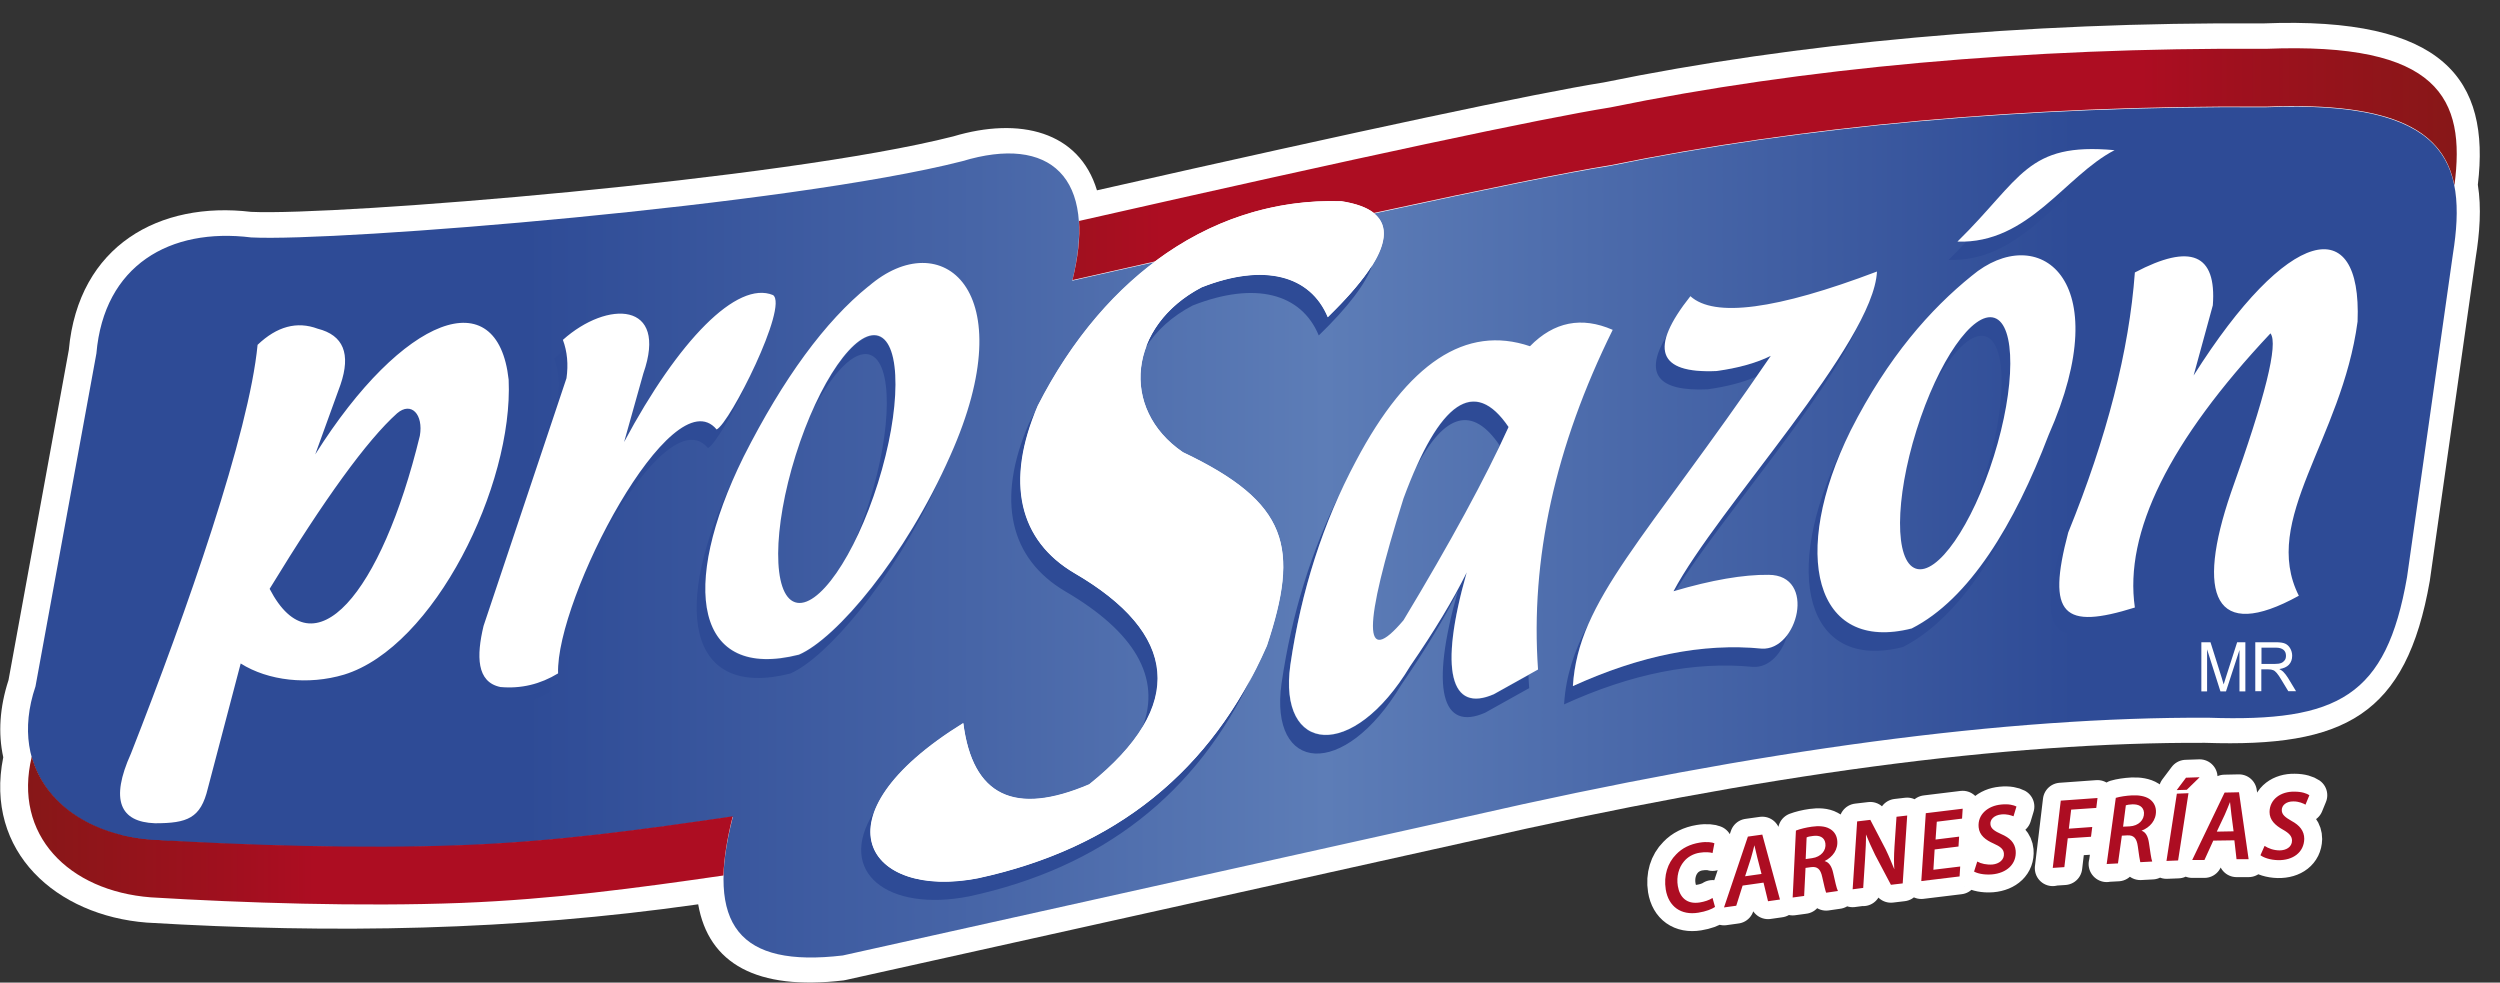
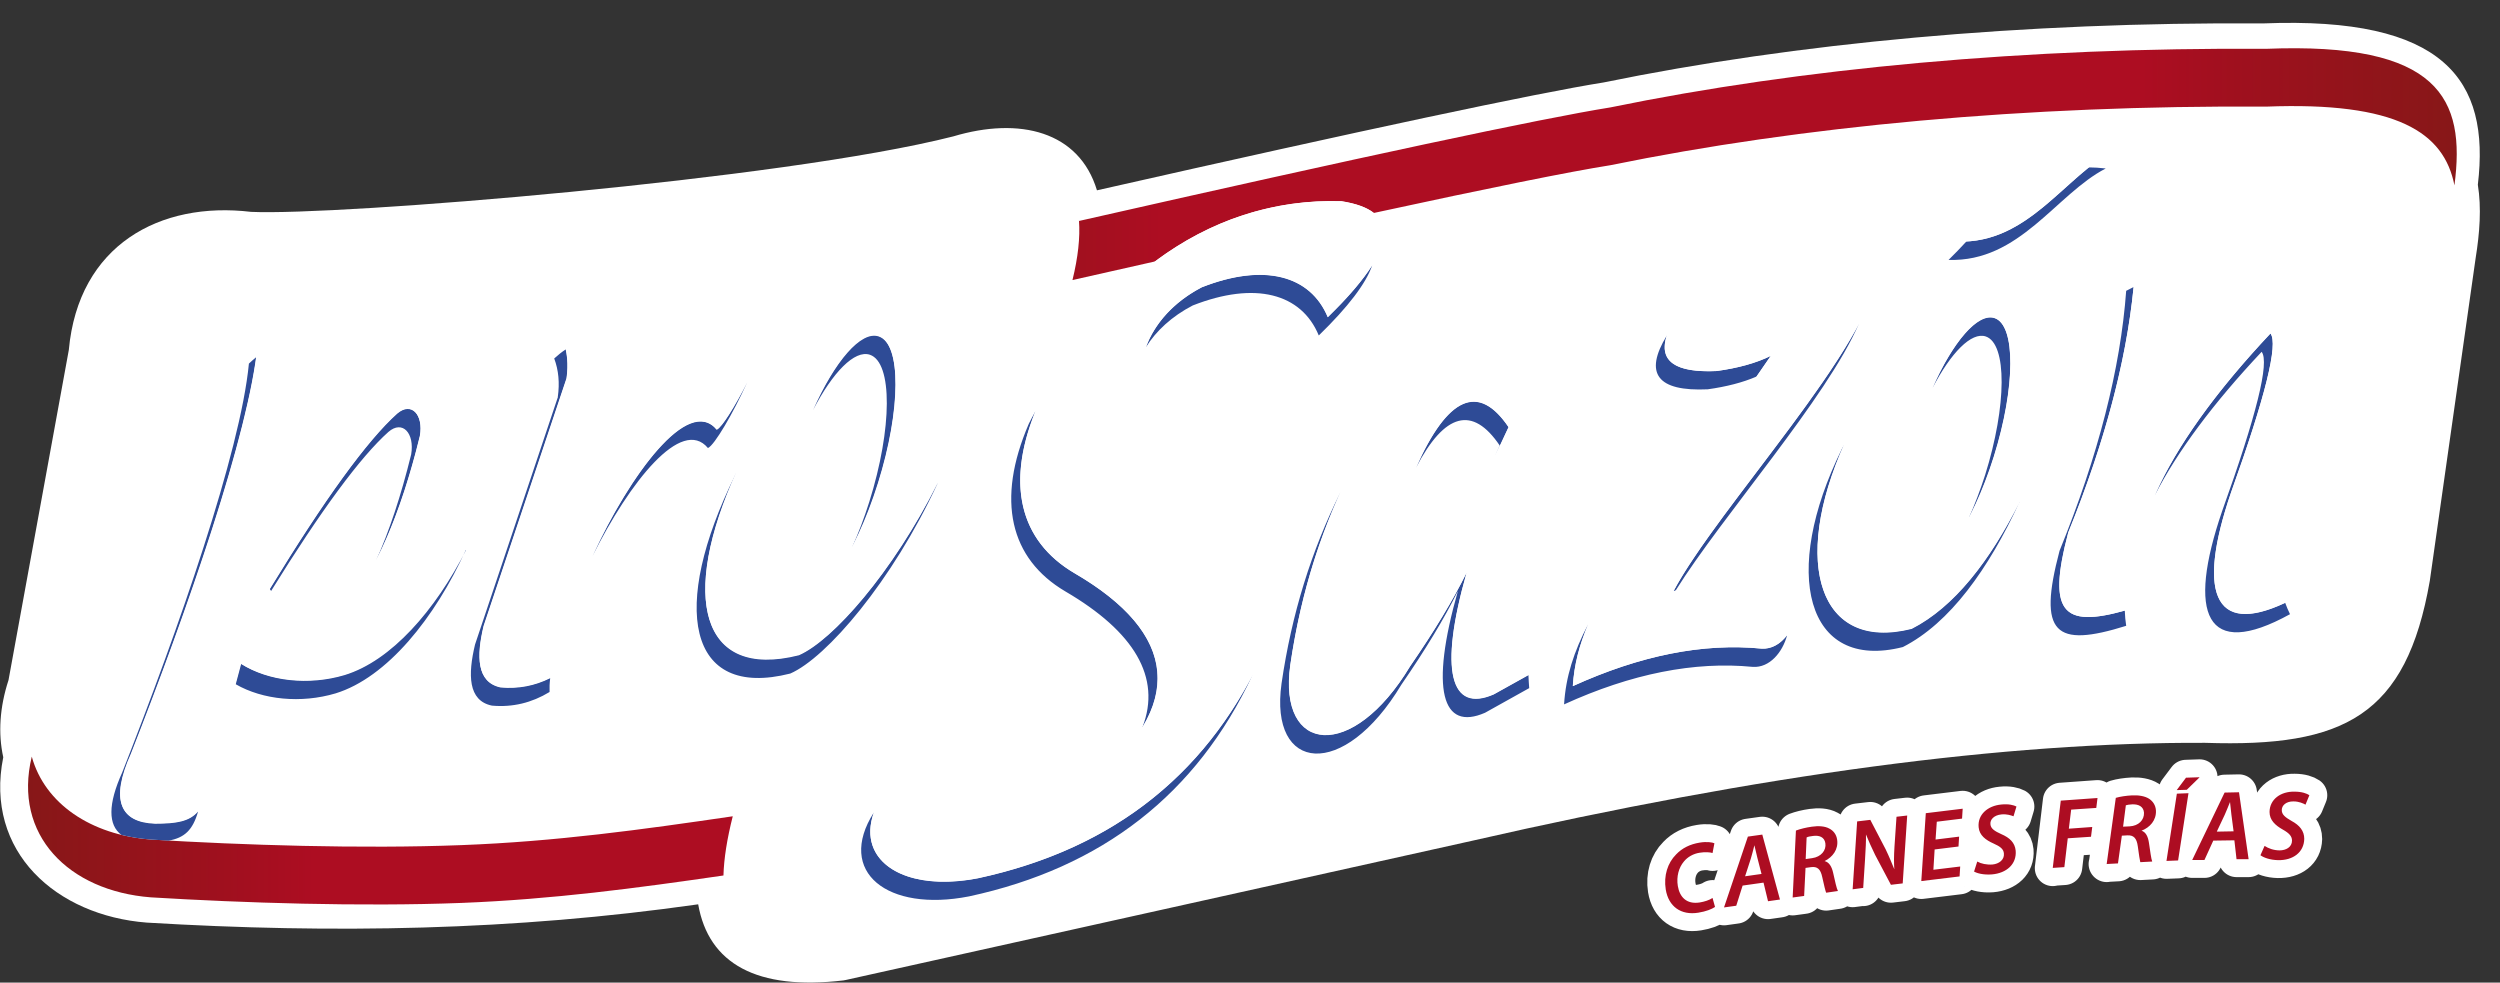
<svg xmlns="http://www.w3.org/2000/svg" id="Capa_2" viewBox="0 0 161.31 63.4">
  <rect x="0" y="0" width="161.31" height="63.4" fill="#333333" stroke="none" />
  <defs>
    <style>.cls-1{fill:url(#linear-gradient);}.cls-2{clip-path:url(#clippath);}.cls-3,.cls-4,.cls-5{fill:#fff;}.cls-6{clip-rule:evenodd;fill:none;}.cls-7{clip-path:url(#clippath-1);}.cls-8{fill:url(#linear-gradient-3);}.cls-9{fill:url(#linear-gradient-2);}.cls-10{fill:#2e4b96;}.cls-10,.cls-11,.cls-4,.cls-5{fill-rule:evenodd;}.cls-11{fill:#ad0d22;}.cls-5{stroke:#fff;stroke-linecap:round;stroke-linejoin:round;stroke-width:2.31px;}</style>
    <clipPath id="clippath">
      <path class="cls-6" d="m47.28,52.71c-5.86.86-11.42,1.62-17.5,1.86-6.5.25-14.12,0-20.05-.36-5.58-.43-9.3-4.43-7.44-9.92l3.93-21.48c.49-5.7,4.75-8.14,9.99-7.49,5.51.29,34.72-2.07,45.88-4.92,5.65-1.71,8.75,1,7.1,7.71l5.32-1.2c-2.97,2.23-5.55,5.37-7.54,9.28-2.12,4.92-1.22,8.7,2.36,10.81,6.65,3.87,7.3,8.54.96,13.62-4.82,2.06-7.53.75-8.13-3.95-9.79,6.06-6.21,11.42.96,10.02,8.87-1.92,15.08-6.92,18.63-15.02,2.1-6.33,1.44-9.22-5.42-12.48-4.11-2.81-3.5-8.17,1.22-10.63,4.02-1.58,7.01-.77,8.13,1.93,3.42-3.33,4.41-5.57,2.97-6.71,7.52-1.63,12.61-2.66,15.26-3.08,12.32-2.53,26.83-3.88,42.3-3.78,11.63-.47,13.02,3.5,12.06,9.49l-2.96,20.84c-1.34,7.67-4.41,9.35-12.81,9.06-13.02-.06-28.91,2.06-47.68,6.35l-40.44,8.99c-6.68.79-8.89-1.93-7.1-8.92Z" />
    </clipPath>
    <linearGradient id="linear-gradient" x1="0" y1="32.28" x2="161.31" y2="32.28" gradientUnits="userSpaceOnUse">
      <stop offset=".21" stop-color="#2e4b96" />
      <stop offset=".39" stop-color="#4765a7" />
      <stop offset=".53" stop-color="#5d7db7" />
      <stop offset=".83" stop-color="#2e4b96" />
    </linearGradient>
    <clipPath id="clippath-1">
      <path class="cls-6" d="m69.61,14.26c18.38-4.17,29.81-6.61,34.3-7.33,12.32-2.53,26.83-3.88,42.3-3.78,11.18-.45,12.9,3.2,12.16,8.81-.67-3.42-3.71-5.41-12.16-5.08-15.47-.1-29.98,1.26-42.3,3.78-2.65.42-7.74,1.45-15.26,3.08-.46-.36-1.15-.61-2.09-.76-4.38-.14-8.49,1.23-12.04,3.89l-5.32,1.2c.36-1.47.5-2.75.42-3.83Zm-22.93,42.23c-5.64.82-11.03,1.54-16.9,1.77-6.5.25-14.12,0-20.05-.36-5.29-.41-8.91-4.02-7.68-9.08.84,3.04,3.82,5.05,7.68,5.35,5.93.36,13.55.61,20.05.36,6.08-.23,11.64-1,17.5-1.86-.37,1.46-.57,2.73-.6,3.82Z" />
    </clipPath>
    <linearGradient id="linear-gradient-2" x1=".81" y1="52.18" x2="68.02" y2="52.18" gradientUnits="userSpaceOnUse">
      <stop offset="0" stop-color="#851817" />
      <stop offset=".2" stop-color="#9f101e" />
      <stop offset=".29" stop-color="#ad0d22" />
      <stop offset=".75" stop-color="#ad0d22" />
      <stop offset="1" stop-color="#851817" />
    </linearGradient>
    <linearGradient id="linear-gradient-3" x1="325" y1="1484.23" x2="428.64" y2="1484.23" gradientTransform="translate(485.7 1494.39) rotate(179.97)" gradientUnits="userSpaceOnUse">
      <stop offset="0" stop-color="#851817" />
      <stop offset=".15" stop-color="#9f101e" />
      <stop offset=".21" stop-color="#ad0d22" />
      <stop offset=".82" stop-color="#ad0d22" />
      <stop offset="1" stop-color="#851817" />
    </linearGradient>
  </defs>
  <g id="AZUL">
    <path class="cls-5" d="m145.85,55.18c.19.15.62.31,1.14.32.96.02,1.67-.5,1.69-1.37,0-.52-.3-.88-.82-1.16-.4-.23-.64-.41-.63-.71,0-.29.28-.56.76-.55.35,0,.63.13.77.21l.25-.61c-.16-.11-.48-.23-.96-.23-.87-.02-1.6.48-1.61,1.31,0,.52.36.86.86,1.14.41.23.59.43.59.71,0,.42-.39.63-.8.63-.38,0-.73-.13-.97-.29l-.27.61Zm-2.81-1.53l.51-1.08c.12-.26.23-.56.34-.82l.09.82.14,1.07-1.07.02Zm1.13.56l.14,1.23h.78s-.62-4.32-.62-4.32l-.93.02-2.09,4.35h.79s.57-1.25.57-1.25l1.36-.02Zm-3.12-4.03l-.6.8.65-.02.83-.81-.88.03Zm-.59,1.03l-.67,4.34.75-.03.67-4.34-.75.03Zm-3.29.75c.09-.03.21-.05.4-.06.42-.02.74.14.77.54.02.47-.35.85-.93.88l-.42.02.18-1.39Zm-1.25,3.79l.74-.04.25-1.79.36-.02c.39-.02.6.17.67.71.07.52.13.92.16,1.02l.77-.04c-.07-.18-.13-.67-.21-1.2-.06-.41-.2-.7-.48-.79.54-.21.96-.67.93-1.3-.02-.35-.2-.6-.44-.76-.28-.18-.69-.24-1.1-.22-.38.02-.78.08-1.05.16l-.59,4.28Zm-3.47.25l.75-.05.22-1.86,1.5-.1.08-.63-1.51.11.15-1.23,1.62-.11.08-.64-2.37.17-.52,4.36Zm-5.1.22c.2.13.64.24,1.17.2.96-.08,1.61-.67,1.54-1.53-.05-.52-.39-.84-.93-1.07-.42-.19-.68-.35-.7-.64-.03-.29.22-.58.7-.63.34-.04.64.06.79.12l.19-.63c-.17-.09-.5-.18-.98-.13-.87.08-1.54.65-1.46,1.47.05.52.45.82.97,1.05.43.19.64.36.66.64.04.41-.32.67-.73.71-.38.03-.74-.05-.99-.19l-.2.63Zm-.92-2.24l-1.54.19.08-1.15,1.63-.2.04-.64-2.38.29-.29,4.38,2.47-.3.04-.64-1.73.21.08-1.31,1.54-.19.04-.64Zm-6.21,3.33l.12-1.87c.04-.65.07-1.19.06-1.6.18.45.33.78.59,1.32l1.02,1.93.76-.09.29-4.38-.69.08-.13,1.92c-.04.63-.04,1.05-.01,1.47-.17-.41-.32-.79-.56-1.29l-.99-1.9-.85.1-.29,4.38.69-.09Zm-3.64-3.28c.08-.04.2-.07.39-.09.42-.06.75.07.81.47.07.46-.28.88-.85.96l-.42.06.06-1.4Zm-.91,3.88l.74-.1.09-1.81.36-.05c.39-.05.61.11.72.65.11.51.21.91.25,1l.76-.11c-.09-.17-.19-.65-.31-1.18-.09-.4-.26-.68-.55-.75.52-.26.9-.75.81-1.38-.05-.35-.25-.59-.51-.72-.29-.16-.7-.18-1.12-.12-.37.05-.77.15-1.03.25l-.21,4.31Zm-3.07-1.37l.37-1.14c.08-.27.16-.58.23-.86l.19.8.27,1.05-1.06.15Zm1.19.41l.29,1.2.77-.11-1.14-4.19-.93.13-1.54,4.57.79-.11.41-1.3,1.34-.19Zm-3.29.99c-.21.14-.52.24-.83.29-.84.13-1.29-.34-1.41-1.06-.1-.61.06-1.19.39-1.58.24-.3.62-.51,1.02-.57.37-.06.68-.03.83.02l.12-.63c-.13-.06-.49-.12-.96-.04-.61.1-1.12.35-1.51.76-.55.55-.81,1.37-.67,2.26.18,1.11.99,1.68,2.1,1.5.5-.08.87-.23,1.08-.37l-.16-.58Z" />
    <path class="cls-3" d="m45.05,58.35c-11.94,1.7-23.54,1.9-35.58,1.18-5.82-.45-10.49-4.56-9.26-10.67-.34-1.55-.23-3.23.34-4.98l3.89-21.3c.62-6.77,5.88-9.61,11.76-8.91,5.49.26,34.32-2.07,45.31-4.87,4.28-1.28,8.12-.33,9.27,3.48,17.41-3.94,28.31-6.26,32.69-6.96,12.4-2.54,27-3.91,42.57-3.81,11.67-.46,14.65,3.63,13.84,10.41.24,1.49.12,3.11-.14,4.72l-2.96,20.84c-1.52,8.71-5.53,10.75-14.49,10.45-12.84-.06-28.59,2.04-47.26,6.31l-40.45,8.99-.16.03c-5.59.66-8.7-1.08-9.37-4.91Z" />
    <g class="cls-2">
-       <polygon class="cls-1" points="0 1.86 161.31 1.86 161.31 62.7 0 62.7 0 1.86 0 1.86" />
-     </g>
+       </g>
    <path class="cls-11" d="m145.85,55.18c.19.15.62.31,1.14.32.96.02,1.67-.5,1.69-1.37,0-.52-.3-.88-.82-1.16-.4-.23-.64-.41-.63-.71,0-.29.28-.56.76-.55.35,0,.63.13.77.21l.25-.61c-.16-.11-.48-.23-.96-.23-.87-.02-1.6.48-1.61,1.31,0,.52.36.86.86,1.14.41.23.59.43.59.71,0,.42-.39.63-.8.63-.38,0-.73-.13-.97-.29l-.27.61Zm-2.81-1.53l.51-1.08c.12-.26.23-.56.34-.82l.09.82.14,1.07-1.07.02Zm1.13.56l.14,1.23h.78s-.62-4.32-.62-4.32l-.93.02-2.09,4.35h.79s.57-1.25.57-1.25l1.36-.02Zm-3.12-4.03l-.6.8.65-.02.83-.81-.88.03Zm-.59,1.03l-.67,4.34.75-.03.67-4.34-.75.03Zm-3.29.75c.09-.03.21-.05.4-.06.42-.02.74.14.77.54.02.47-.35.85-.93.88l-.42.02.18-1.39Zm-1.25,3.79l.74-.04.25-1.79.36-.02c.39-.02.6.17.67.71.07.52.13.92.16,1.02l.77-.04c-.07-.18-.13-.67-.21-1.2-.06-.41-.2-.7-.48-.79.54-.21.96-.67.93-1.3-.02-.35-.2-.6-.44-.76-.28-.18-.69-.24-1.1-.22-.38.02-.78.08-1.05.16l-.59,4.28Zm-3.47.25l.75-.05.22-1.86,1.5-.1.08-.63-1.51.11.15-1.23,1.62-.11.08-.64-2.37.17-.52,4.36Zm-5.1.22c.2.13.64.24,1.17.2.96-.08,1.61-.67,1.54-1.53-.05-.52-.39-.84-.93-1.07-.42-.19-.68-.35-.7-.64-.03-.29.22-.58.7-.63.34-.04.64.06.79.12l.19-.63c-.17-.09-.5-.18-.98-.13-.87.08-1.54.65-1.46,1.47.05.52.45.82.97,1.05.43.19.64.36.66.64.04.41-.32.67-.73.71-.38.03-.74-.05-.99-.19l-.2.63Zm-.92-2.24l-1.54.19.08-1.15,1.63-.2.04-.64-2.38.29-.29,4.38,2.47-.3.04-.64-1.73.21.08-1.31,1.54-.19.04-.64Zm-6.21,3.33l.12-1.87c.04-.65.07-1.19.06-1.6.18.45.33.78.59,1.32l1.02,1.93.76-.09.29-4.38-.69.08-.13,1.92c-.04.63-.04,1.05-.01,1.47-.17-.41-.32-.79-.56-1.29l-.99-1.9-.85.1-.29,4.38.69-.09Zm-3.64-3.28c.08-.04.2-.07.39-.09.42-.06.75.07.81.47.07.46-.28.88-.85.96l-.42.06.06-1.4Zm-.91,3.88l.74-.1.09-1.81.36-.05c.39-.05.61.11.72.65.11.51.21.91.25,1l.76-.11c-.09-.17-.19-.65-.31-1.18-.09-.4-.26-.68-.55-.75.52-.26.9-.75.81-1.38-.05-.35-.25-.59-.51-.72-.29-.16-.7-.18-1.12-.12-.37.05-.77.15-1.03.25l-.21,4.31Zm-3.07-1.37l.37-1.14c.08-.27.16-.58.23-.86l.19.8.27,1.05-1.06.15Zm1.19.41l.29,1.2.77-.11-1.14-4.19-.93.13-1.54,4.57.79-.11.41-1.3,1.34-.19Zm-3.29.99c-.21.14-.52.24-.83.29-.84.13-1.29-.34-1.41-1.06-.1-.61.06-1.19.39-1.58.24-.3.62-.51,1.02-.57.37-.06.68-.03.83.02l.12-.63c-.13-.06-.49-.12-.96-.04-.61.1-1.12.35-1.51.76-.55.55-.81,1.37-.67,2.26.18,1.11.99,1.68,2.1,1.5.5-.08.87-.23,1.08-.37l-.16-.58Z" />
    <g class="cls-7">
      <rect class="cls-9" x=".81" y="43.85" width="67.21" height="16.65" />
      <rect class="cls-8" x="56.17" y=".03" width="103.64" height="20.71" />
    </g>
    <path class="cls-10" d="m73.72,46.91c1.23-3.2-.53-6.15-4.98-8.75-3.58-2.11-4.48-5.89-2.36-10.81.14-.28.29-.56.44-.83-1.93,4.75-.99,8.4,2.51,10.46,5,2.91,6.61,6.28,4.4,9.93Zm7.09-3.34c-3.59,7.66-9.69,12.42-18.29,14.27-5.25,1.03-8.58-1.57-6.14-5.41-1.12,3.17,2.04,5.15,6.73,4.23,8.15-1.76,14.05-6.12,17.7-13.09Zm4.28-21.93c-1.12-2.71-4.11-3.51-8.13-1.93-1.35.7-2.36,1.64-3.02,2.69.56-1.51,1.77-2.91,3.61-3.87,4.02-1.58,7.01-.77,8.13,1.93,1.31-1.27,2.26-2.39,2.86-3.34-.4,1.17-1.55,2.68-3.44,4.52Zm28.24,2.66c-.88.38-1.93.65-3.14.82-3.25.15-4.14-1.01-2.64-3.47-.54,1.65.53,2.41,3.21,2.29,1.38-.19,2.55-.51,3.5-.98l-.93,1.35Zm1.98,16.69c-.29,1.1-1.13,2.11-2.21,2.04-3.77-.37-7.84.44-12.18,2.42.11-1.79.63-3.4,1.55-5.16-.57,1.32-.9,2.6-.99,3.98,4.35-1.98,8.41-2.79,12.18-2.42.66.04,1.23-.32,1.64-.86Zm4.63-20.1c-2.06,4.79-8.82,12.41-11.82,17.21l-.14.04c2.28-4.3,9.19-11.99,11.96-17.25Zm5.79-4.12c.42-.41.8-.81,1.15-1.19,3.43-.18,5.57-2.91,7.9-4.78.34,0,.7.03,1.09.07-3.21,1.66-5.54,6.05-10.14,5.9Zm21.72,22.13c.09.24.19.49.31.73-5.47,3.02-6.65-.02-4.38-6.65,2.22-6.19,3.07-9.61,2.55-10.28-3.13,3.33-5.43,6.42-6.9,9.27,1.41-3.17,3.9-6.65,7.47-10.45.52.67-.33,4.09-2.55,10.28-2.14,6.26-1.22,9.32,3.5,7.1Zm-10.27-20.13c.17-.09.33-.17.49-.25-.47,4.79-1.88,10.07-4.22,15.85-1.34,5.1-.4,6.17,3.65,5.03.01.33.04.66.09.98-4.6,1.44-5.72.53-4.3-4.84,2.5-6.15,3.93-11.74,4.3-16.78Zm-10.12,14.6c.37-.84.72-1.76,1.03-2.73,1.4-4.47,1.42-8.46.04-8.93-.93-.31-2.25,1.05-3.44,3.33,1.32-2.98,2.93-4.87,4.01-4.51,1.38.46,1.36,4.46-.04,8.93-.46,1.47-1.01,2.8-1.59,3.92Zm3.25-.99c-2,4.34-4.5,7.83-7.53,9.37-6.27,1.59-7.88-4.8-3.94-12.77l.15-.28c-3.39,7.54-1.67,13.4,4.36,11.88,2.75-1.4,5.06-4.4,6.96-8.19Zm-33.54-3.63c-1.75-2.59-3.55-2.12-5.4,1.42,2.05-4.59,4.04-5.46,5.97-2.6-.27.59-.56,1.21-.88,1.86l.31-.68Zm1.85,14.81c.01.28.03.56.05.84l-2.85,1.59c-2.77,1.21-3.57-1.47-1.75-7.86-.88,1.78-2.1,3.8-3.65,6.05-3.72,6.2-8.54,5.67-7.73-.08.65-4.48,1.93-8.59,3.81-12.35-1.58,3.43-2.66,7.15-3.25,11.17-.8,5.74,4.01,6.27,7.73.08,1.55-2.25,2.77-4.27,3.65-6.05-1.82,6.39-1.02,9.07,1.75,7.86l2.23-1.24Zm-50.41-18.89c-.93,2.04-2.1,4.04-2.53,4.24-1.7-2.05-5.05,2.18-7.45,6.97,2.41-5.23,6.17-10.37,8.02-8.15.34-.16,1.17-1.49,1.96-3.06Zm-12.22.95c.13-.91.05-1.74-.23-2.49.24-.22.49-.42.75-.59.13.59.15,1.22.05,1.9l-5.35,15.98c-.46,1.93-.46,3.61,1.09,3.94,1.13.1,2.19-.1,3.2-.6-.04.32-.05.62-.04.89-1.15.7-2.39,1-3.72.88-1.55-.32-1.55-2.01-1.09-3.94l5.35-15.98Zm-11.72,10.54c.84-1.87,1.61-4.19,2.26-6.84.23-1.37-.56-2.24-1.47-1.45-1.81,1.62-4.34,5.05-7.58,10.28l-.07-.14c3.55-5.82,6.29-9.59,8.22-11.32.92-.79,1.71.08,1.47,1.45-.79,3.24-1.77,5.98-2.83,8.02Zm5.78-.67c-1.98,4.38-5.08,8.23-8.4,9.25-2.22.66-4.69.42-6.44-.59l.35-1.31c1.77,1.12,4.35,1.41,6.67.72,3.02-.92,5.86-4.19,7.84-8.07Zm-13.99-12.03c.16-.15.32-.29.48-.42-.8,5.91-4.6,16.77-8.08,25.61-1.35,3.01-.7,4.42,1.55,4.5,1.38,0,2.22-.14,2.77-.79-.34,1.21-.89,1.7-1.9,1.88l-1.15-.07c-.66-.05-1.29-.15-1.9-.3-.85-.64-.88-1.96.06-4.04,3.63-9.24,7.62-20.67,8.17-26.37Zm38.92,11.86c.4-.9.78-1.89,1.11-2.94,1.49-4.75,1.51-8.99.04-9.49-.99-.33-2.4,1.13-3.67,3.57,1.4-3.14,3.1-5.14,4.24-4.75,1.47.49,1.45,4.74-.04,9.49-.48,1.54-1.06,2.95-1.68,4.13Zm5.51-4.12c-2.92,6.32-7.17,11.25-9.5,12.26-6.67,1.69-7.75-4.3-3.57-12.77l.1-.2c-3.63,7.94-2.38,13.41,4.03,11.79,2.18-.95,6.06-5.34,8.93-11.08Z" />
    <path class="cls-4" d="m85.68,20.46c4.5-4.39,4.79-6.87.87-7.47-8.05-.26-15.21,4.59-19.59,13.18-2.12,4.92-1.22,8.7,2.36,10.81,6.65,3.87,7.3,8.54.96,13.62-4.82,2.06-7.53.75-8.13-3.95-9.79,6.06-6.21,11.42.96,10.02,8.87-1.92,15.08-6.92,18.63-15.02,2.1-6.33,1.44-9.22-5.42-12.48-4.11-2.81-3.5-8.17,1.22-10.63,4.02-1.58,7.01-.77,8.13,1.93Zm23.4-1.36c-2.69,3.39-2.13,5.01,1.68,4.84,1.38-.19,2.55-.51,3.5-.98-8.1,11.87-12.43,15.76-12.77,21.31,4.35-1.98,8.41-2.79,12.18-2.42,2.33.15,3.57-4.76.44-4.76-1.61-.02-3.66.33-6.13,1.06,2.85-5.37,12.91-16.02,13.13-20.63-6.49,2.46-10.5,2.99-12.04,1.59Zm17.22-3.51c4.16-4.08,4.45-6.42,10.14-5.9-3.21,1.66-5.54,6.05-10.14,5.9Zm11.45,1.99c3.6-1.9,5.28-1.2,5.03,2.12l-1.24,4.53c6.06-9.6,10.87-10.66,10.58-3.48-1.02,7.63-6.27,12.77-3.79,17.69-5.47,3.02-6.65-.02-4.38-6.65,2.22-6.19,3.07-9.61,2.55-10.28-6.53,6.95-9.45,12.85-8.75,17.69-4.6,1.44-5.72.53-4.3-4.84,2.5-6.15,3.93-11.74,4.3-16.78Zm-14.09,10.18c1.4-4.47,3.65-7.71,5.03-7.25,1.38.46,1.36,4.46-.04,8.93-1.4,4.47-3.65,7.71-5.03,7.25-1.38-.46-1.36-4.46.04-8.93Zm3.56-9.96c4.23-3.55,9.48.08,4.96,10.28-2.19,5.74-5.11,10.58-8.83,12.47-6.27,1.59-7.88-4.8-3.94-12.77,2.41-4.76,5.18-7.86,7.81-9.98Zm-29.88,9.75c-2.19-3.23-4.45-1.7-6.78,4.61-2.63,8.35-2.63,10.97,0,7.86,3.03-5.03,5.29-9.19,6.78-12.47Zm6.71-6.27c-2-.87-3.78-.52-5.33,1.06-4.14-1.4-7.88,1.07-11.23,7.41-2.12,3.97-3.53,8.35-4.23,13.15-.8,5.74,4.01,6.27,7.73.08,1.55-2.25,2.77-4.27,3.65-6.05-1.82,6.39-1.02,9.07,1.75,7.86l2.85-1.59c-.5-7.1,1.1-14.4,4.82-21.92Zm-67.5,3.14c.13-.91.05-1.74-.23-2.49,2.87-2.57,6.82-2.49,5.19,2.17l-1.24,4.42c3.5-6.56,7.29-10.44,9.61-9.48,1.01.72-2.79,8.27-3.64,8.67-2.87-3.45-10.39,10.92-10.23,15.74-1.15.7-2.39,1-3.72.88-1.55-.32-1.55-2.01-1.09-3.94l5.35-15.98Zm-19.15,13.57c3.55-5.82,6.29-9.59,8.22-11.32.92-.79,1.71.08,1.47,1.45-2.48,10.2-6.84,15.37-9.69,9.88Zm-.78-15.74c1.25-1.19,2.54-1.54,3.88-1.04,1.66.42,2.15,1.62,1.47,3.61l-1.63,4.5c5.66-8.99,11.78-11.24,12.48-4.82.31,6.83-4.81,17.25-10.62,19.03-2.31.69-4.9.4-6.67-.72l-2.12,8.06c-.46,1.93-1.32,2.25-3.41,2.25-2.25-.08-2.91-1.49-1.55-4.5,3.63-9.24,7.62-20.67,8.17-26.37Zm34.72,7.12c1.49-4.75,3.88-8.19,5.35-7.7,1.47.49,1.45,4.74-.04,9.49-1.49,4.75-3.88,8.19-5.35,7.7-1.47-.49-1.45-4.74.04-9.49Zm4.71-10.9c4.65-4.02,10.08.16,5.27,10.92-2.92,6.6-7.36,11.81-9.77,12.85-6.67,1.69-7.75-4.3-3.57-12.77,2.56-5.06,5.27-8.75,8.06-11Z" />
-     <path class="cls-4" d="m145.92,42.84h.85c.18,0,.32-.02.42-.06.1-.04.17-.1.23-.18.06-.08.08-.18.08-.29,0-.16-.05-.29-.16-.38-.11-.09-.27-.14-.48-.14h-.94v1.05Zm-.4,1.77v-3.17h1.32c.28,0,.48.03.61.09.13.06.24.16.32.3.08.14.13.3.13.48,0,.24-.07.43-.21.58-.14.15-.35.24-.62.28.11.06.2.12.25.17.12.12.22.26.31.4l.52.86h-.5l-.4-.66c-.15-.26-.27-.43-.35-.52-.08-.09-.15-.15-.23-.18-.07-.03-.18-.05-.31-.05h-.45v1.41h-.4Zm-3.48,0v-3.17h.59l.71,2.25.14.47.16-.51.71-2.21h.53v3.17h-.38v-2.67l-.87,2.67h-.36l-.86-2.71v2.71h-.38Z" />
  </g>
</svg>